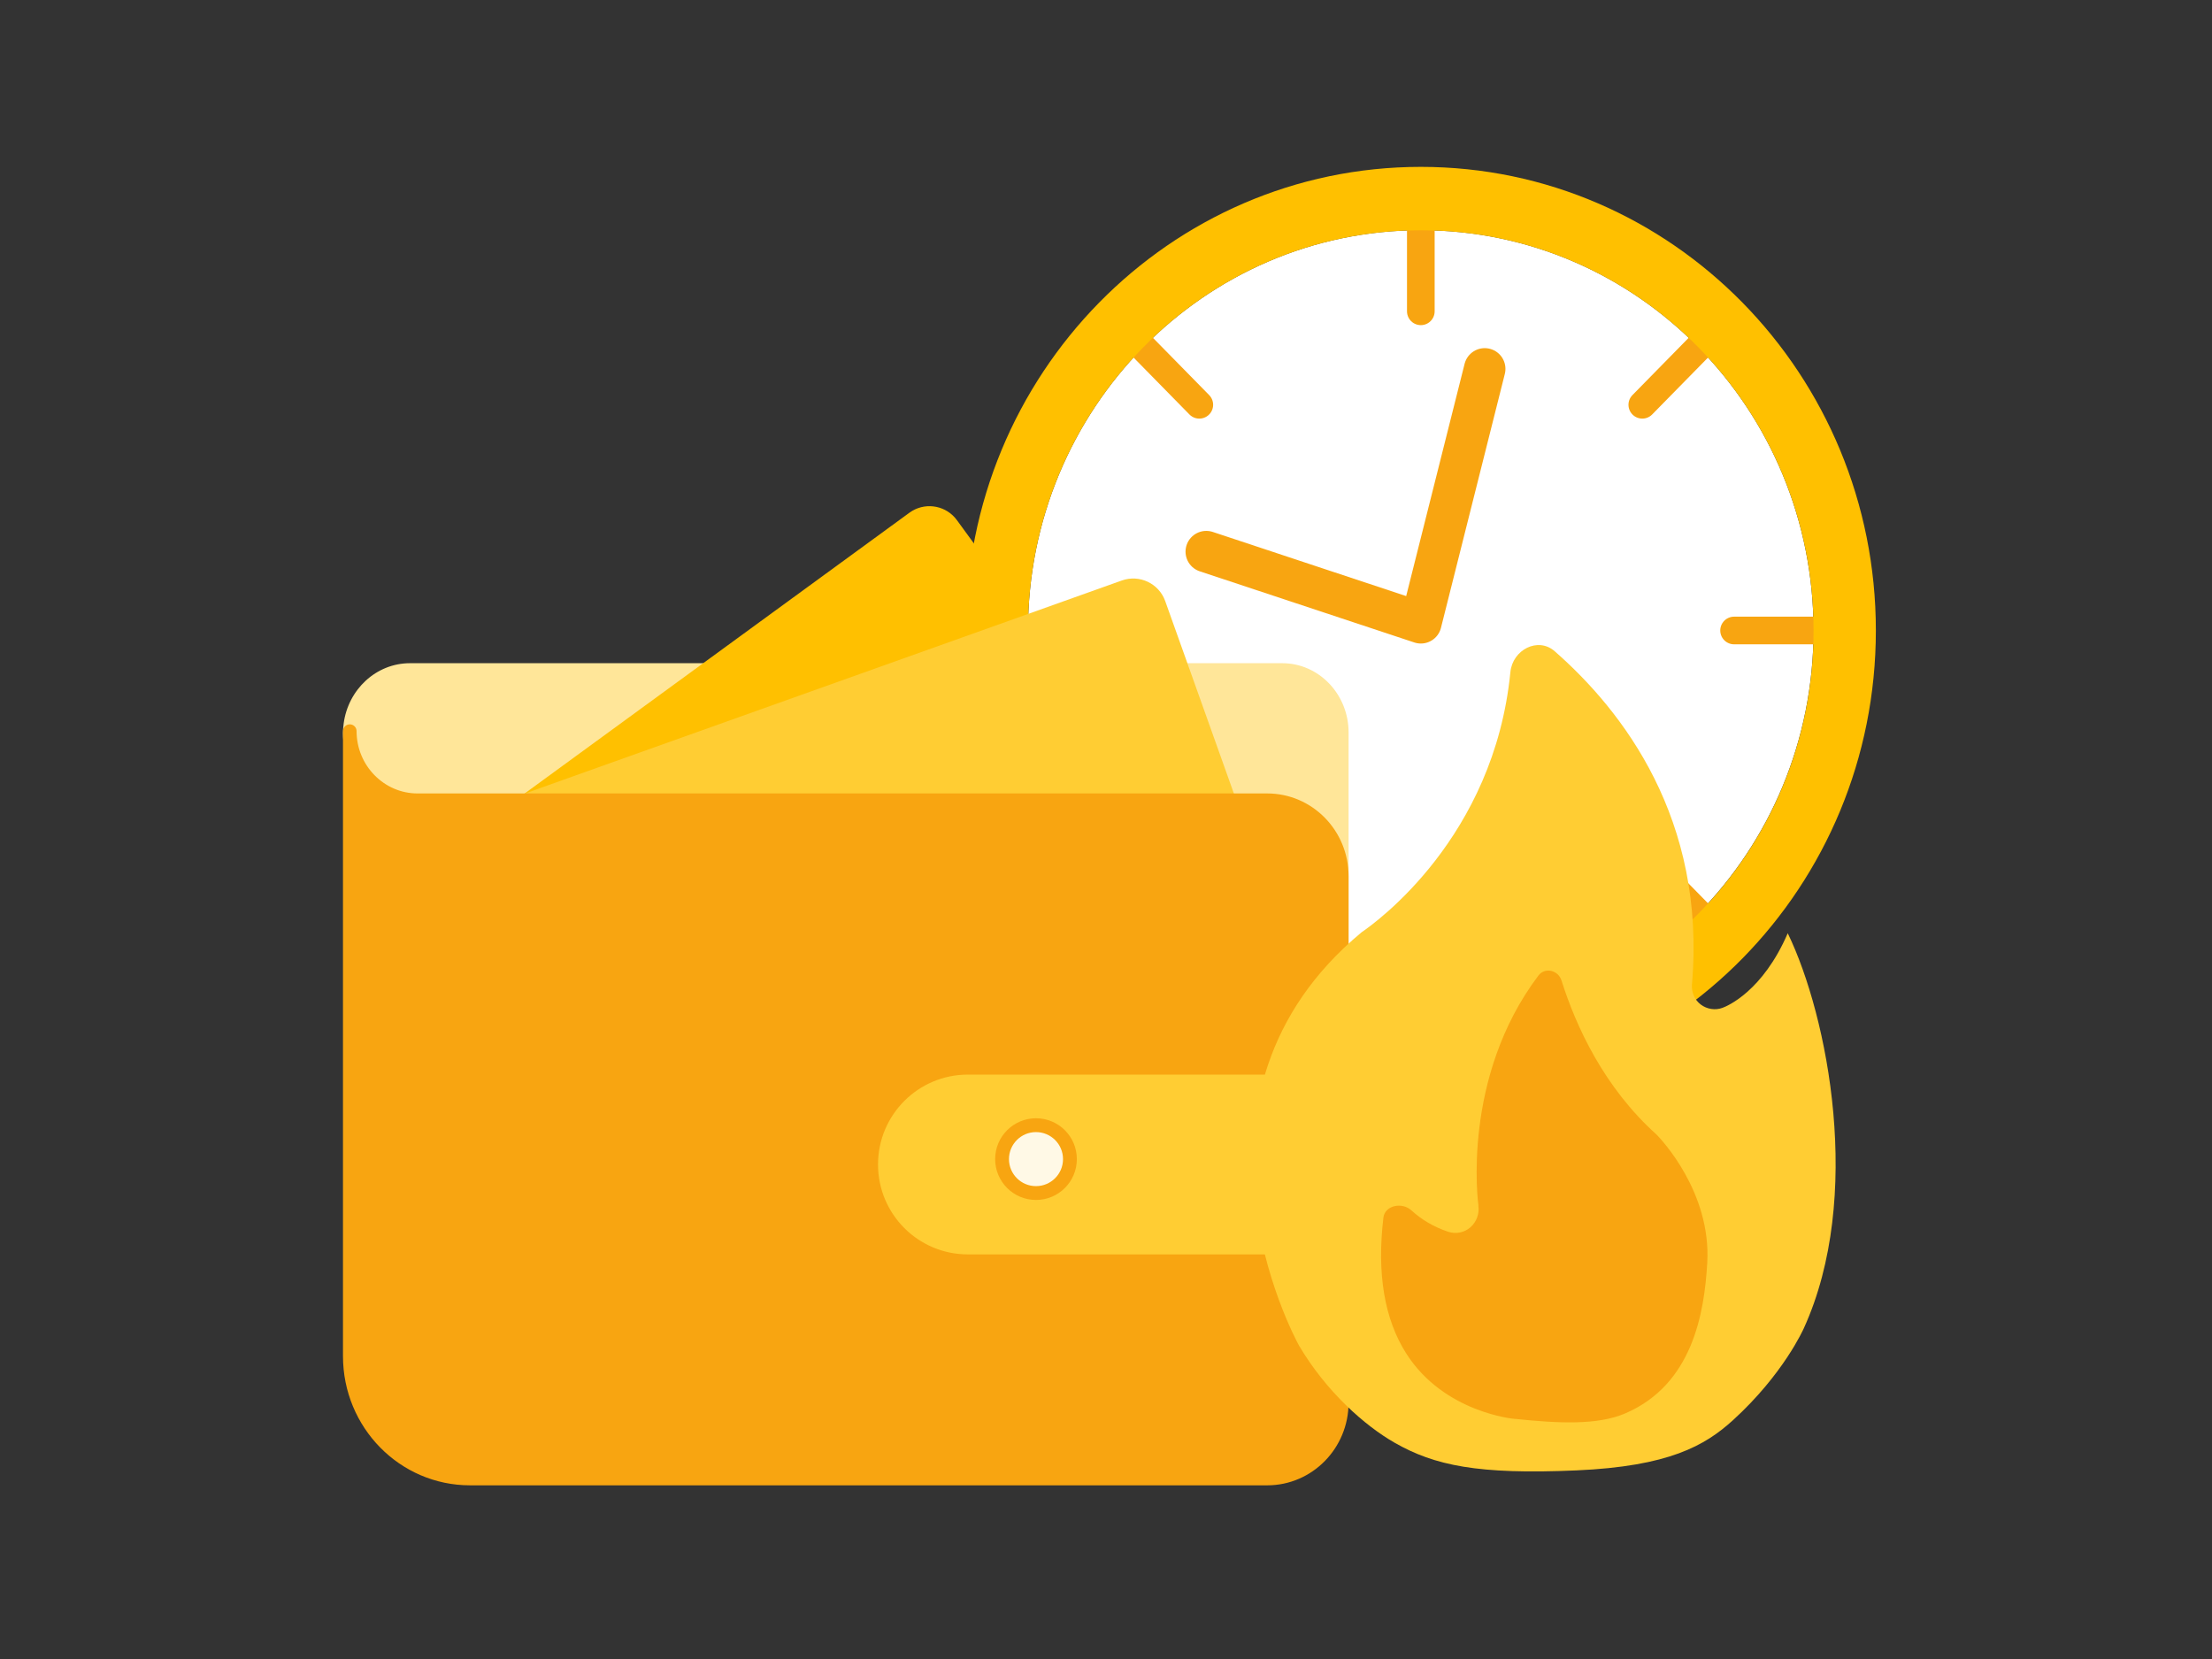
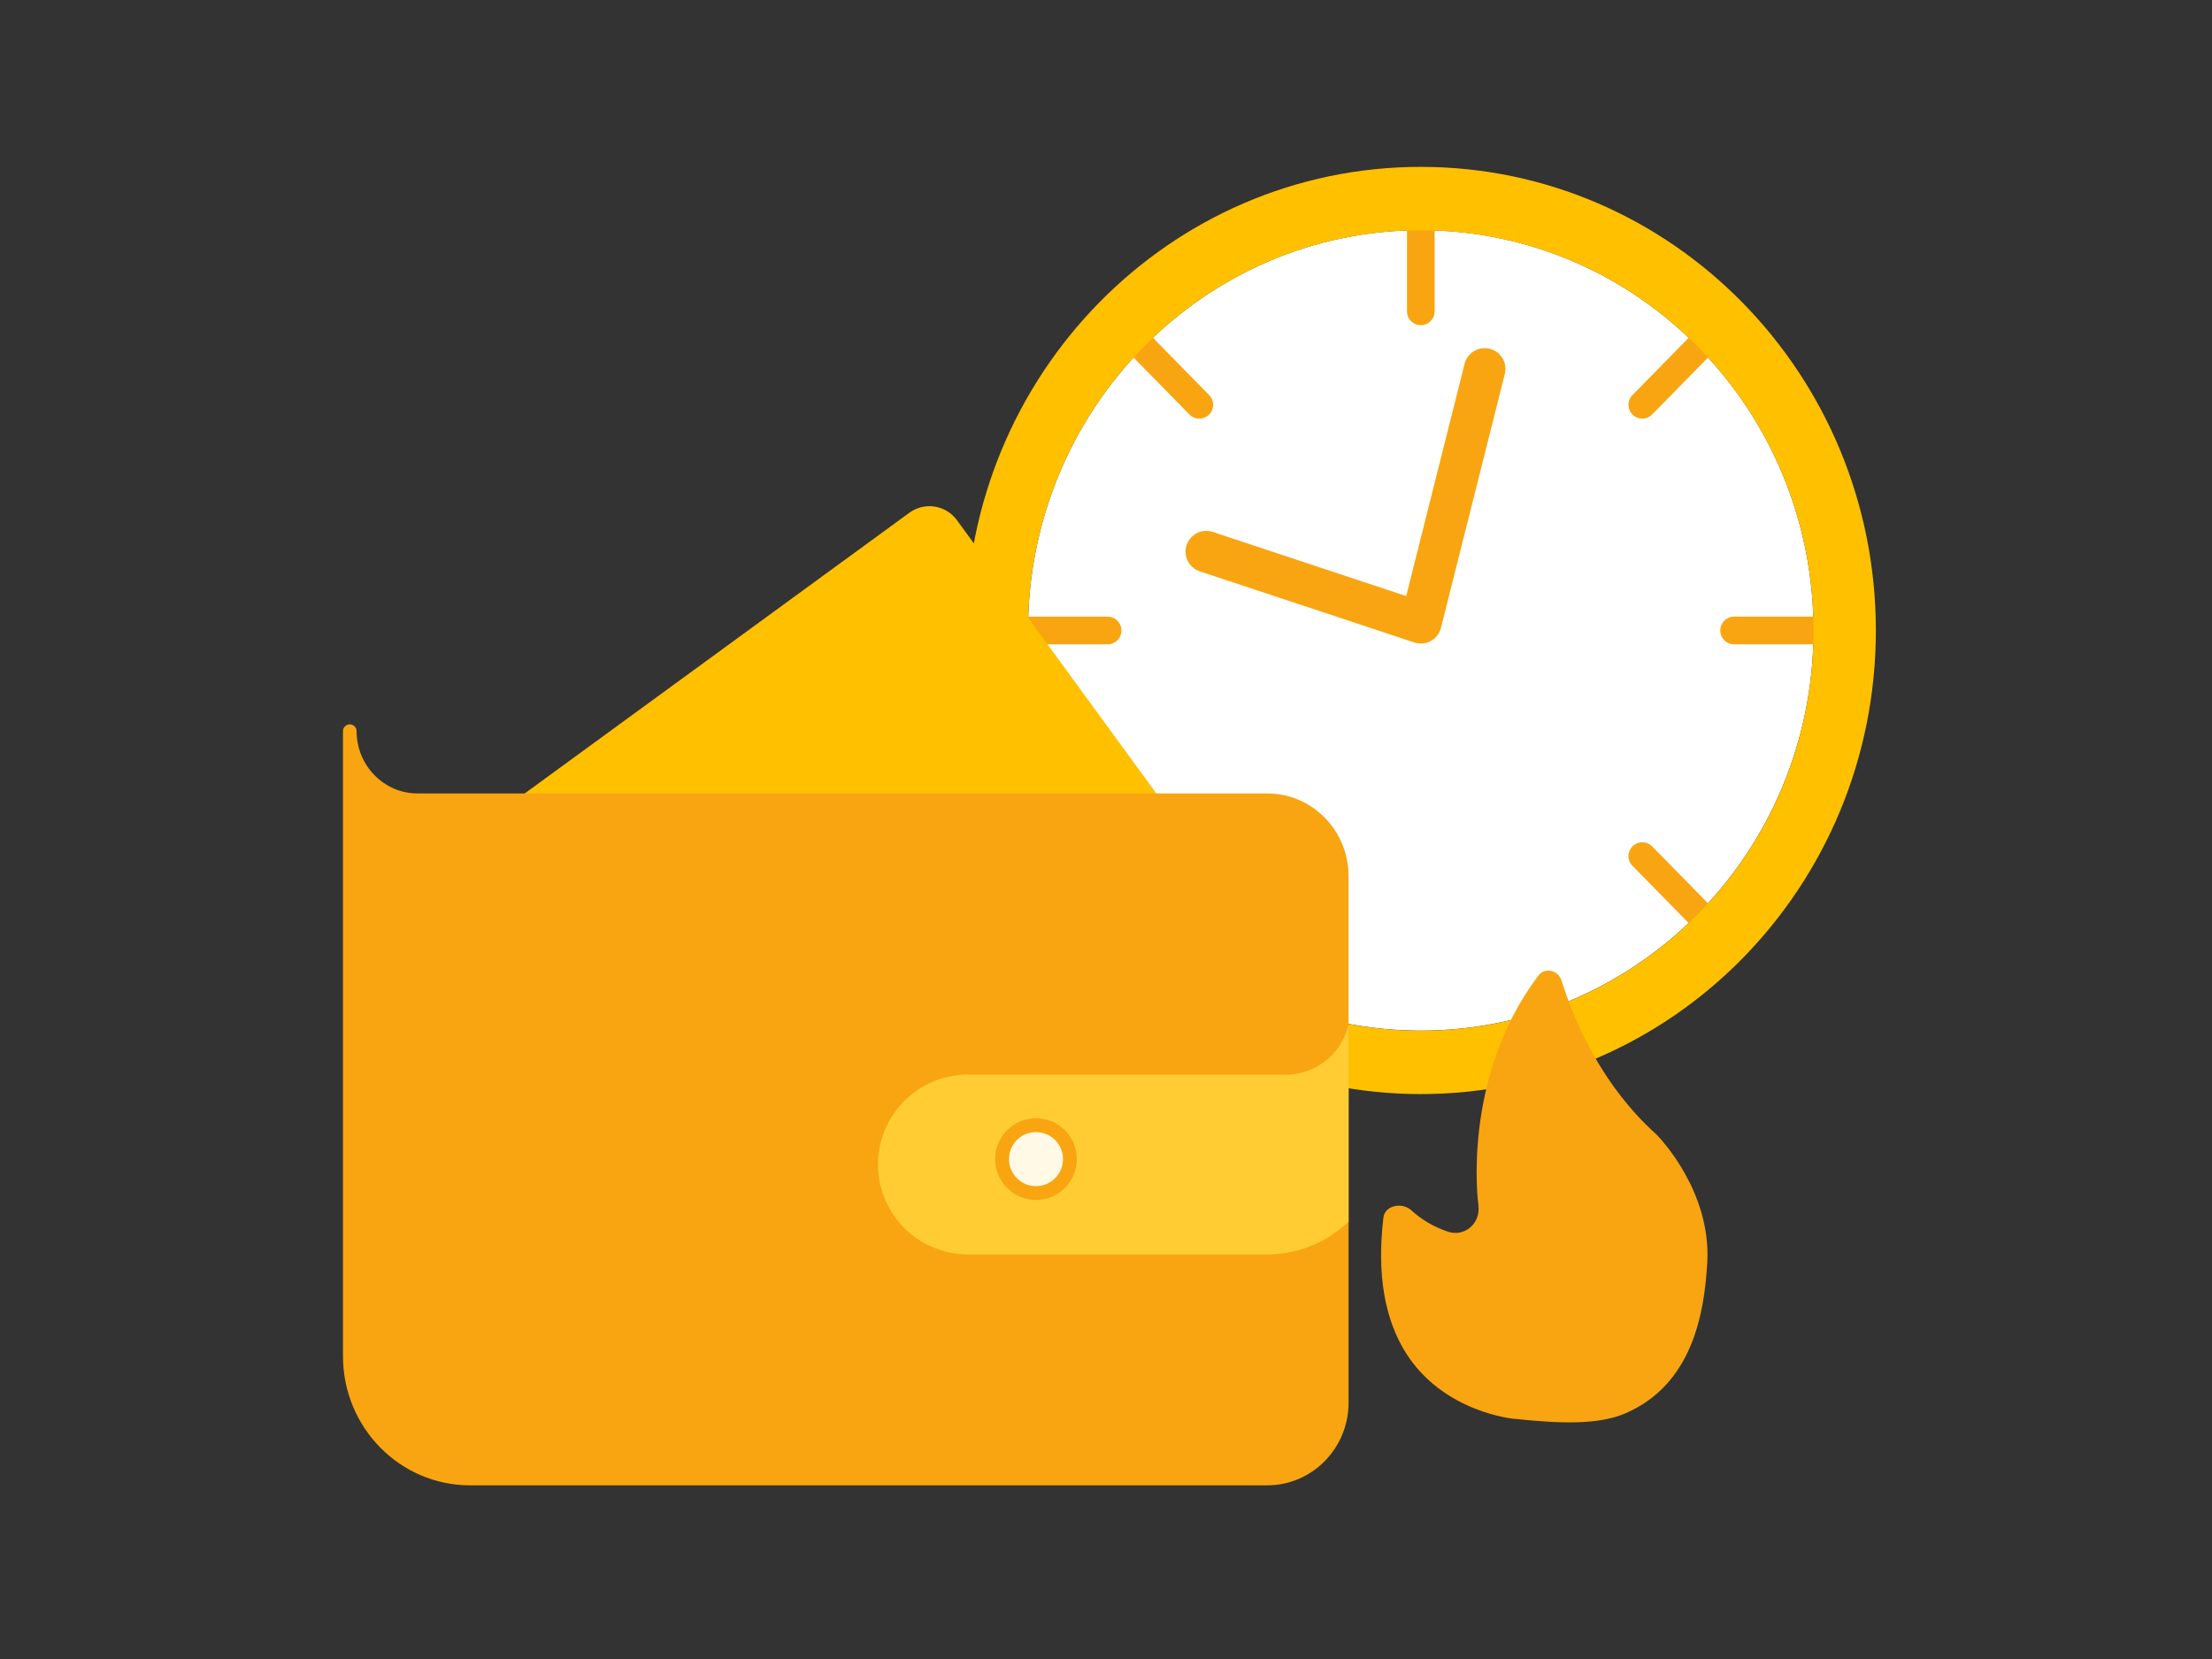
<svg xmlns="http://www.w3.org/2000/svg" width="160" height="120" viewBox="0 0 160 120" fill="none">
  <rect x="0" y="0" width="160" height="120" fill="#333333" stroke="none" />
  <path d="M131.178 45.6C131.178 61.586 118.46 74.545 102.772 74.545C87.083 74.545 74.359 61.587 74.359 45.6C74.359 29.613 87.083 16.65 102.772 16.65C118.46 16.65 131.178 29.61 131.178 45.6Z" fill="white" />
  <path d="M102.772 22.518V16.025" stroke="#F8A511" stroke-width="2" stroke-miterlimit="10" stroke-linecap="round" />
  <path d="M125.431 45.605H131.803" stroke="#F8A511" stroke-width="2" stroke-miterlimit="10" stroke-linecap="round" />
-   <path d="M102.772 68.691V75.184" stroke="#F8A511" stroke-width="2" stroke-miterlimit="10" stroke-linecap="round" />
  <path d="M80.115 45.605H73.737" stroke="#F8A511" stroke-width="2" stroke-miterlimit="10" stroke-linecap="round" />
  <path d="M118.792 29.279L123.299 24.688" stroke="#F8A511" stroke-width="2" stroke-miterlimit="10" stroke-linecap="round" />
  <path d="M118.792 61.924L123.299 66.515" stroke="#F8A511" stroke-width="2" stroke-miterlimit="10" stroke-linecap="round" />
  <path d="M86.749 61.924L82.242 66.515" stroke="#F8A511" stroke-width="2" stroke-miterlimit="10" stroke-linecap="round" />
  <path d="M86.749 29.279L82.242 24.688" stroke="#F8A511" stroke-width="2" stroke-miterlimit="10" stroke-linecap="round" />
  <path d="M87.253 39.901L102.774 45.048L107.393 26.682" stroke="#F8A511" stroke-width="3" stroke-linecap="round" stroke-linejoin="round" />
  <path d="M102.772 12.07C84.595 12.07 69.859 27.085 69.859 45.607C69.859 64.128 84.595 79.138 102.772 79.138C120.95 79.138 135.686 64.123 135.686 45.607C135.686 27.09 120.95 12.07 102.772 12.07ZM102.772 74.552C87.084 74.552 74.36 61.593 74.36 45.607C74.36 29.62 87.084 16.657 102.772 16.657C118.461 16.657 131.179 29.616 131.179 45.607C131.179 61.597 118.461 74.552 102.772 74.552Z" fill="#FFC000" />
-   <path d="M97.547 52.98V98.1C97.547 99.695 96.835 101.115 95.724 102.033V63.667C95.724 60.587 93.332 58.098 90.39 58.098H29.655C28.319 58.098 27.112 57.53 26.232 56.612C25.352 55.694 24.809 54.425 24.809 53.03C24.809 52.796 24.825 52.571 24.857 52.346C25.177 49.875 27.208 47.971 29.655 47.971H92.749C95.396 47.971 97.547 50.216 97.547 52.98Z" fill="#FFE699" />
  <path d="M65.781 37.086L65.992 36.948C67.067 36.319 68.465 36.595 69.215 37.622L85.201 59.529C86.001 60.625 85.762 62.163 84.665 62.963L51.192 87.389C50.096 88.189 48.559 87.949 47.759 86.852L31.772 64.945L31.634 64.735C31.004 63.66 31.281 62.262 32.308 61.512L65.781 37.086Z" fill="#FFC000" />
-   <path d="M81.143 41.989C82.421 41.533 83.827 42.2 84.283 43.477L93.398 69.019C93.854 70.297 93.188 71.704 91.91 72.16L46.635 88.318C45.358 88.774 43.951 88.107 43.495 86.829L34.38 61.288L34.307 61.047C34.009 59.838 34.67 58.576 35.868 58.147L81.143 41.989Z" fill="#FFCD33" />
  <path d="M91.659 57.392C94.916 57.392 97.547 60.074 97.547 63.377V101.453C97.547 104.755 94.916 107.438 91.659 107.438H33.999C28.914 107.438 24.809 103.247 24.809 98.092V52.884C24.809 52.613 25.029 52.393 25.3 52.393C25.572 52.393 25.792 52.613 25.792 52.884C25.792 54.127 26.289 55.256 27.091 56.073C27.894 56.891 28.991 57.392 30.203 57.392" fill="#F8A511" />
  <path d="M95.941 76.679C95.028 77.432 94.021 77.669 93.319 77.728H70.013C66.419 77.728 63.51 80.637 63.51 84.231C63.51 87.825 66.419 90.734 70.013 90.734H91.696C93.59 90.734 95.425 90.091 96.905 88.908L97.547 88.392V74.092C97.455 74.507 97.108 75.732 95.949 76.688L95.941 76.679Z" fill="#FFCD33" />
  <path d="M74.936 86.296C76.292 86.296 77.391 85.197 77.391 83.841C77.391 82.486 76.292 81.387 74.936 81.387C73.581 81.387 72.482 82.486 72.482 83.841C72.482 85.197 73.581 86.296 74.936 86.296Z" fill="#FFF9E6" stroke="#F8A511" />
-   <path d="M129.307 67.518C129.307 67.518 129.307 67.519 129.305 67.52C127.493 71.702 124.947 72.772 124.593 72.899C124.07 73.093 123.472 73 123.024 72.663C122.577 72.326 122.341 71.778 122.383 71.213C123.421 59.248 117.384 51.423 112.455 47.106C111.238 46.041 109.409 47.007 109.25 48.616C108.069 60.593 99.527 66.724 98.496 67.427C84.287 79.223 93.555 96.594 93.96 97.327C95.941 100.683 98.74 103.137 100.882 104.359C103.766 106.004 106.903 106.669 114.02 106.358C120.715 106.063 123.32 104.57 125.344 102.732C129.012 99.392 130.446 96.138 130.479 96.07C134.794 86.589 132.228 73.527 129.32 67.519C129.318 67.514 129.312 67.513 129.308 67.517L129.307 67.518Z" fill="#FFCD33" />
  <path d="M106.938 87.21C106.938 87.21 106.942 87.207 106.942 87.205C106.91 87.016 105.696 77.959 111.276 70.567C111.748 69.941 112.709 70.171 112.946 70.919C114.002 74.257 116.025 78.657 119.828 82.072C120.137 82.387 123.779 86.215 123.491 91.327C123.28 95.009 122.417 100.144 117.556 102.236C115.55 103.096 112.719 102.958 109.63 102.635H109.584C109.531 102.635 104.459 102.19 101.726 97.915C100.139 95.428 99.584 92.133 100.065 88.078C100.171 87.18 101.417 86.935 102.085 87.545C102.802 88.197 103.678 88.741 104.754 89.097C105.307 89.281 105.92 89.159 106.359 88.774C106.797 88.391 107.017 87.801 106.935 87.219C106.935 87.216 106.935 87.212 106.938 87.21Z" fill="#F8A511" />
</svg>